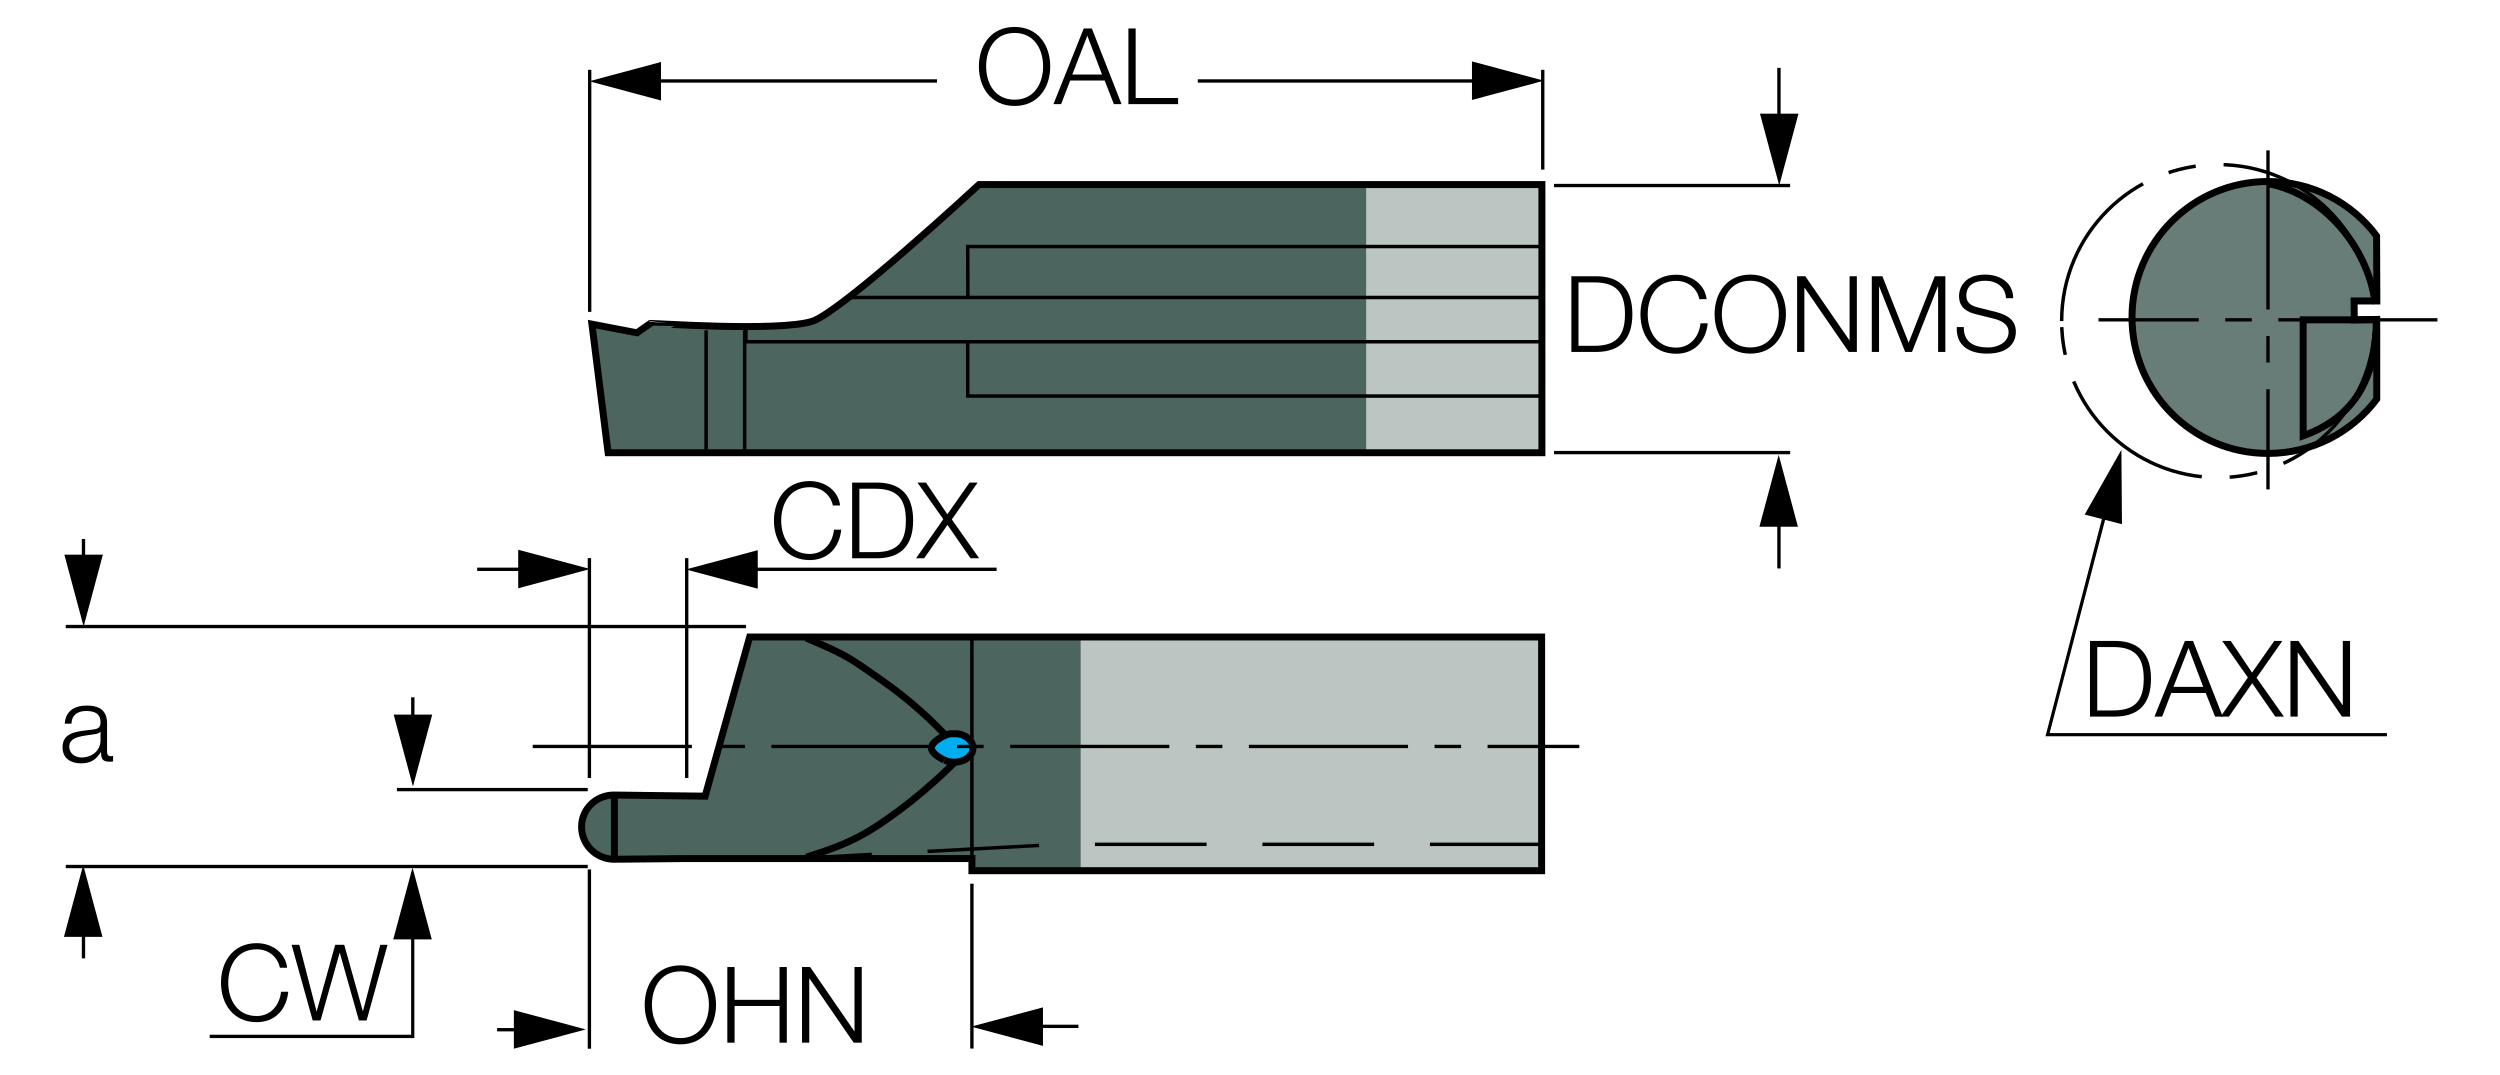
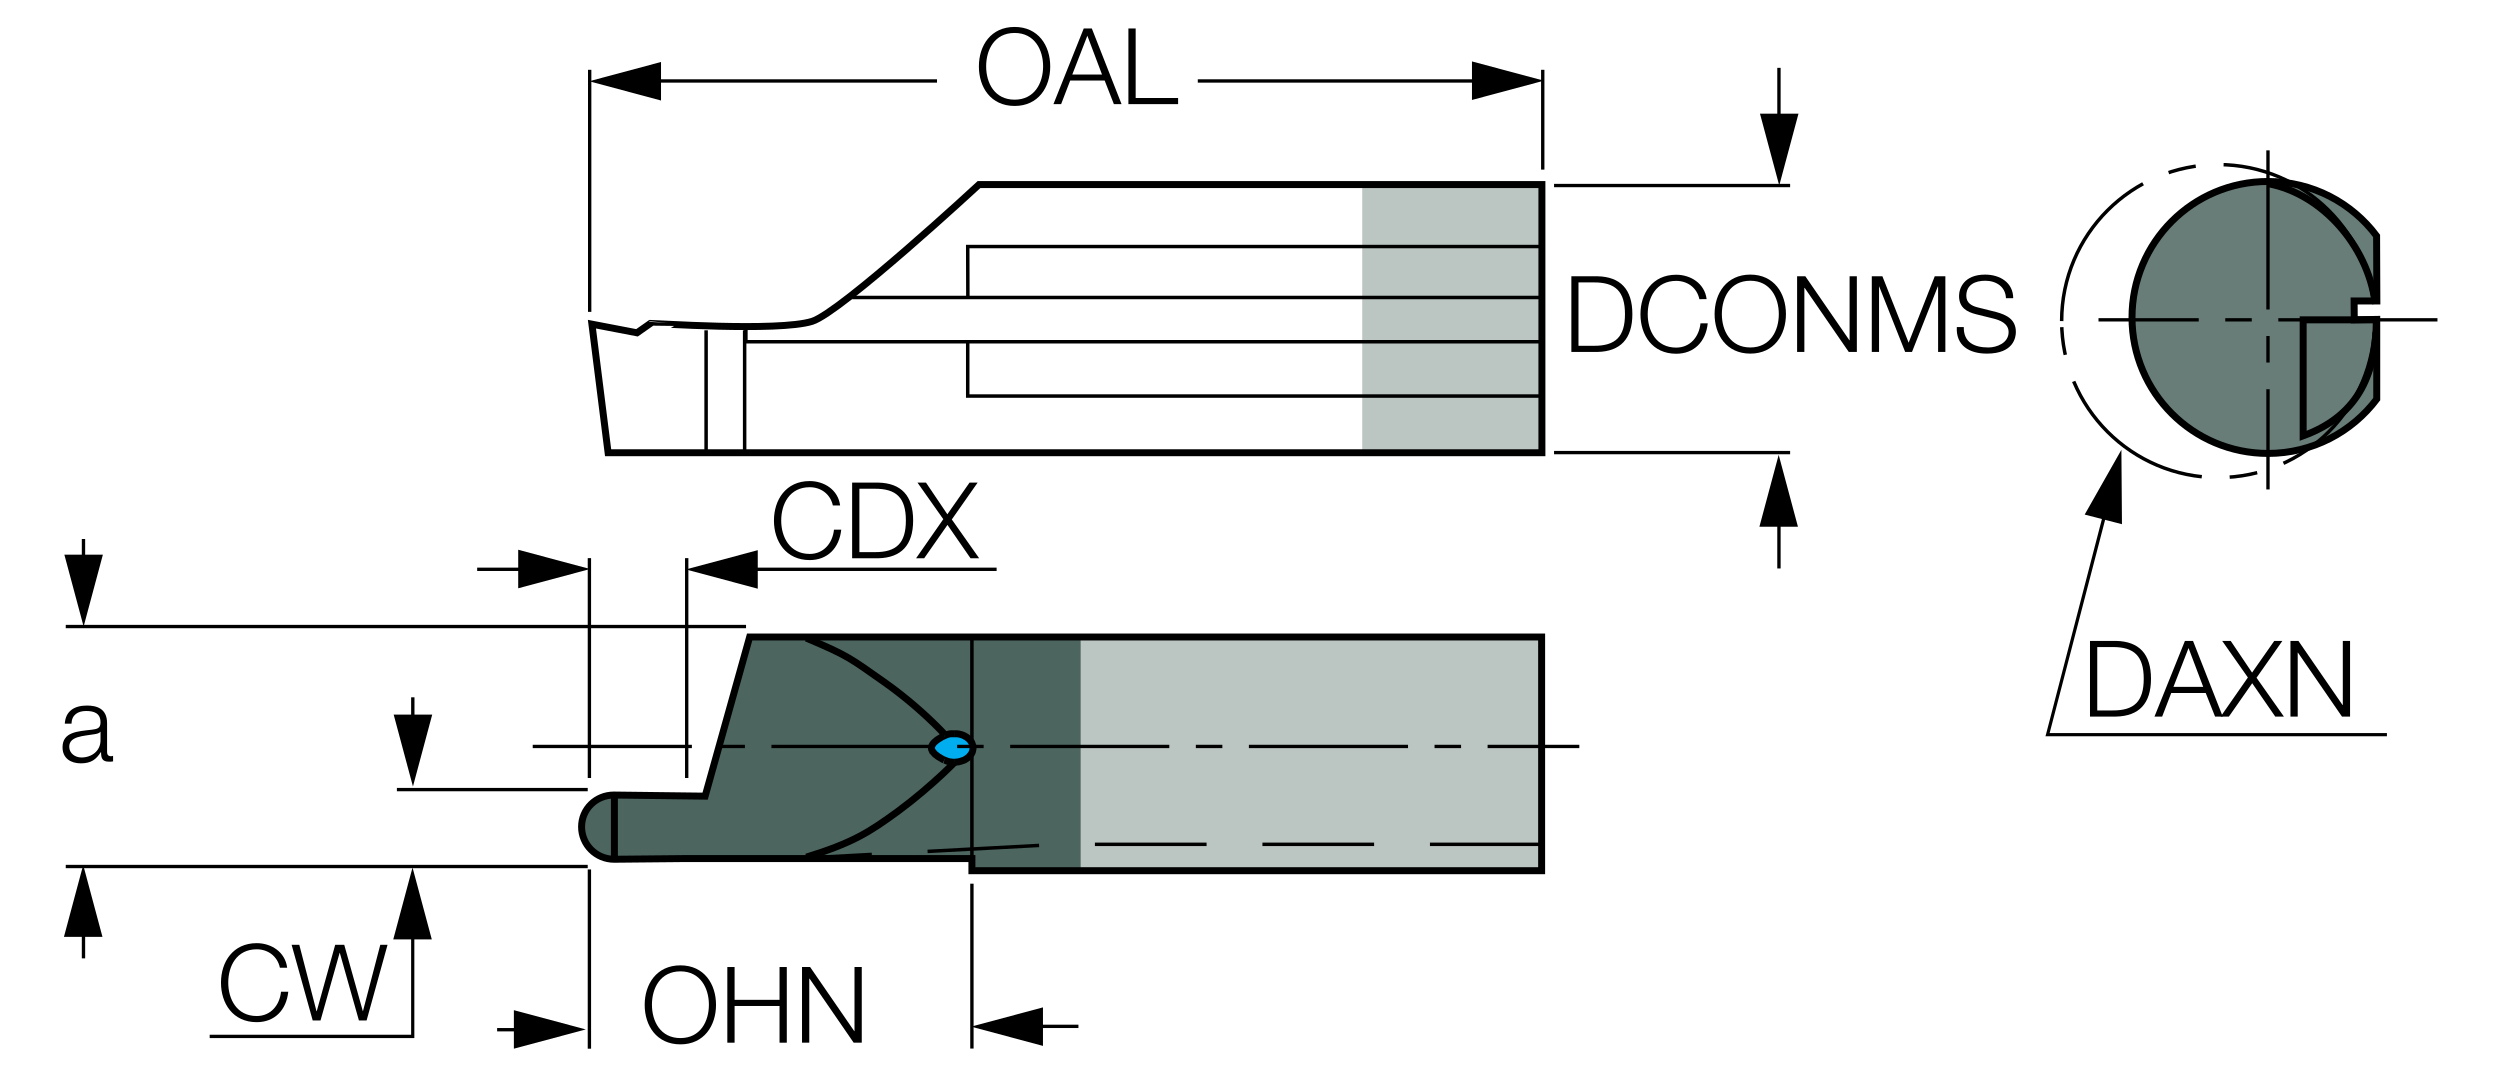
<svg xmlns="http://www.w3.org/2000/svg" version="1.1" x="0px" y="0px" viewBox="0 0 179.08 77.04" style="enable-background:new 0 0 179.08 77.04;" xml:space="preserve">
  <style type="text/css">
	.st0{fill:#00A651;}
	.st1{fill-rule:evenodd;clip-rule:evenodd;fill:#BBC5C2;}
	.st2{fill-rule:evenodd;clip-rule:evenodd;fill:#4C655F;}
	.st3{fill-rule:evenodd;clip-rule:evenodd;fill:none;stroke:#000000;stroke-width:0.5;stroke-miterlimit:3.864;}
	
		.st4{fill-rule:evenodd;clip-rule:evenodd;fill:none;stroke:#000000;stroke-width:0.25;stroke-miterlimit:3.864;stroke-dasharray:8,4;}
	.st5{fill-rule:evenodd;clip-rule:evenodd;fill:none;stroke:#000000;stroke-width:0.25;stroke-miterlimit:3.864;}
	.st6{fill-rule:evenodd;clip-rule:evenodd;fill:#687D78;stroke:#000000;stroke-width:0.5;stroke-miterlimit:3.864;}
	
		.st7{fill-rule:evenodd;clip-rule:evenodd;fill:none;stroke:#000000;stroke-width:0.25;stroke-miterlimit:3.864;stroke-dasharray:12,2,2,2;}
	.st8{fill:#00AEEF;}
	.st9{fill:none;stroke:#010101;stroke-width:0.5;stroke-miterlimit:2;}
</style>
  <symbol id="Bush_Left" viewBox="-42.99 -23.97 86.6 48.62">
    <g>
      <g>
        <path class="st0" d="M-33.58-3.17c8.3,8.89,13.24,21.56,13.24,21.56C-23.83,7.88-27.9,2.65-34.62-5.83L-33.58-3.17z" />
        <path class="st0" d="M-30.18,3.5c0.3,2.26,2.38,11.44,2.38,11.44l-2.15-5.59c-0.48-2.88,0.76-5.55,0.45-7.95L-30.18,3.5z" />
        <path class="st0" d="M-27.36,8.9c0.3,2.27,1.73,9.83,1.73,9.83l-0.53-3.79c0-2.44-0.21-5.74-0.53-8.14L-27.36,8.9z" />
        <path class="st0" d="M-23.88,13.72c0.22,1.38,3.05,6.61,3.05,6.61l-2.18-2.93c0-1.49-0.15-3.5-0.38-4.96L-23.88,13.72z" />
        <path class="st0" d="M-20.86,18.41c0.6,1.18,2.76,6.23,2.76,6.23l-1.28-3.51c-0.31-1.29-0.96-3.02-1.6-4.26L-20.86,18.41z" />
        <path class="st0" d="M-25.74,10.67c0.3,2.27,1.73,9.83,1.73,9.83l-1.16-4.84c0-2.44,0.42-4.7,0.11-7.09L-25.74,10.67z" />
        <path class="st0" d="M-24.21,3.83c1.42,0.87,6.5,3.4,6.5,3.4l-3.35-2.2c-1.77-1.17-5.32-0.63-6.83-1.54L-24.21,3.83z" />
        <path class="st0" d="M-21.55,7.22c1.9,1.26,6.13,5.08,6.13,5.08l-3.16-2.14c-2.19-1.07-5.05-2.71-7.06-4.04L-21.55,7.22z" />
        <path class="st0" d="M-21.53,13.43c1.04,0.93,3.87,6.17,3.87,6.17l-1.26-3.43c-1.24-0.81-2.84-2.04-3.94-3.03L-21.53,13.43z" />
        <path class="st0" d="M-22.96,9.81c1.58,1.01,5.96,5.85,5.96,5.85l-2.63-3.88c-1.82-0.86-3.47-1.16-5.14-2.23L-22.96,9.81z" />
        <path class="st0" d="M-32.66,0.71c0.3,2.26,1.6,12.74,1.6,12.74l-1.38-6.89C-32.91,3.67-31.67,1-31.99-1.4L-32.66,0.71z" />
        <path class="st0" d="M-34.66-0.92c0.3,2.26,1.6,12.74,1.6,12.74l-1.38-6.89c-0.48-2.88,0.76-5.55,0.45-7.95L-34.66-0.92z" />
        <path class="st0" d="M-29.09-0.22c1.55,0.61,10.18,4.28,10.18,4.28l-4.82-3.12c-1.95-0.84-5.36-0.45-7-1.09L-29.09-0.22z" />
        <path class="st0" d="M-29.66-2.98c1.73,0.74,9.73,4.11,9.73,4.11l-5.13-2.75c-2.17-1.05-4.61-0.29-6.44-1.08L-29.66-2.98z" />
      </g>
      <g>
        <path class="st0" d="M-40.8-9.48c17.33-2.83,35.77-10.6,35.77-10.6c-13.47,6.66-22.76,8.74-37.96,12.08L-40.8-9.48z" />
        <path class="st0" d="M-29.54-13.22c2.4-1.68,13.09-8,13.09-8l-7.5,3.39c-3.16,2.08-4.23,4.89-6.77,6.67L-29.54-13.22z" />
        <path class="st0" d="M-21.48-16.11c2.4-1.68,10.89-7.04,10.89-7.04l-4.05,2.79c-2.23,1.98-5.48,4.54-8.02,6.31L-21.48-16.11z" />
        <path class="st0" d="M-13.22-18.17c1.5-1,9.43-3.74,9.43-3.74l-5.1,1.22c-1.36,1.2-3.37,2.75-4.96,3.81L-13.22-18.17z" />
        <path class="st0" d="M-5.58-20.38c1.74-0.63,8.76-3.59,8.76-3.59l-4.63,2.17c-1.52,0.88-3.82,1.94-5.67,2.61L-5.58-20.38z" />
        <path class="st0" d="M-18.06-16.68c2.4-1.68,10.89-7.04,10.89-7.04l-5.71,3.3c-2.23,1.97-3.83,4.02-6.37,5.79L-18.06-16.68z" />
        <path class="st0" d="M-22.63-10.35c2.37,0.05,10.31,0.67,10.31,0.67l-5.72,0.01c-3.03,0.01-6.48-2.29-8.98-2.34L-22.63-10.35z" />
        <path class="st0" d="M-16.57-11.69c3.26-0.02,11.44-0.88,11.44-0.88l-5.46,0.07c-3.4-0.29-8.08-0.47-11.53-0.45L-16.57-11.69z" />
        <path class="st0" d="M-10.88-16.7c2-0.21,9.92-2.96,9.92-2.96l-4.54,2.11c-2.12,0-5.01,0.15-7.13,0.37L-10.88-16.7z" />
        <path class="st0" d="M-15.77-14.53c2.67,0.01,11.96-1.59,11.96-1.59l-6.46,1.75c-2.8-0.26-4.91-0.89-7.74-0.9L-15.77-14.53z" />
        <path class="st0" d="M-34.85-12.27c2.4-1.68,13.41-9.46,13.41-9.46l-7.82,4.85c-3.16,2.08-4.23,4.89-6.77,6.67L-34.85-12.27z" />
        <path class="st0" d="M-38.55-12c2.4-1.68,13.41-9.46,13.41-9.46l-7.82,4.85c-3.16,2.08-4.23,4.89-6.77,6.67L-38.55-12z" />
        <path class="st0" d="M-31.74-9.64c2.27,0.33,15.2,1.89,15.2,1.89l-8.2-0.01c-2.93-0.35-6.36-2.45-8.77-2.8L-31.74-9.64z" />
        <path class="st0" d="M-34.89-7.71c2.59,0.31,14.54,1.8,14.54,1.8l-8.2-0.48c-3.37-0.29-5.38-2.19-8.13-2.52L-34.89-7.71z" />
      </g>
      <g>
        <path class="st0" d="M-19.72-4.45c13.51-1.99,27.73-7.05,27.73-7.05C-2.49-6.82-9.73-5.35-21.58-3L-19.72-4.45z" />
        <path class="st0" d="M-11.09-6.68c1.87-1.18,10.21-5.64,10.21-5.64l-5.85,2.39c-2.47,1.46-3.3,3.45-5.28,4.7L-11.09-6.68z" />
        <path class="st0" d="M-4.81-8.71c1.87-1.18,8.49-4.96,8.49-4.96l-3.16,1.96c-1.74,1.39-4.27,3.19-6.25,4.44L-4.81-8.71z" />
        <path class="st0" d="M1.63-10.16c1.17-0.71,7.35-2.64,7.35-2.64L5-11.93C3.94-11.09,2.38-10,1.14-9.25L1.63-10.16z" />
        <path class="st0" d="M7.59-11.72c1.36-0.45,6.83-2.53,6.83-2.53l-3.61,1.52c-1.19,0.62-2.98,1.36-4.42,1.84L7.59-11.72z" />
        <path class="st0" d="M-2.14-9.11c1.87-1.18,8.49-4.96,8.49-4.96L1.9-11.75c-1.74,1.39-2.98,2.83-4.96,4.08L-2.14-9.11z" />
        <path class="st0" d="M-5.7-4.65c1.85,0.03,8.04,0.47,8.04,0.47l-4.46,0.01c-2.36,0.01-5.05-1.62-7-1.65L-5.7-4.65z" />
        <path class="st0" d="M-0.98-5.6c2.54-0.01,8.92-0.62,8.92-0.62L3.68-6.17c-2.65-0.2-6.3-0.33-8.99-0.31L-0.98-5.6z" />
        <path class="st0" d="M3.46-9.12c1.56-0.15,7.74-2.08,7.74-2.08L7.66-9.72C6-9.72,3.75-9.61,2.1-9.46L3.46-9.12z" />
        <path class="st0" d="M-0.36-7.6c2.08,0.01,9.32-1.12,9.32-1.12L3.93-7.49C1.75-7.67,0.1-8.11-2.1-8.12L-0.36-7.6z" />
        <path class="st0" d="M-15.23-6c1.87-1.18,10.46-6.66,10.46-6.66l-6.1,3.41c-2.47,1.46-3.3,3.45-5.28,4.7L-15.23-6z" />
        <path class="st0" d="M-18.12-5.82C-16.25-7-7.66-12.48-7.66-12.48l-6.1,3.41c-2.47,1.46-3.3,3.45-5.28,4.7L-18.12-5.82z" />
        <path class="st0" d="M-12.8-4.16c1.77,0.23,11.85,1.33,11.85,1.33l-6.39-0.01c-2.28-0.25-4.96-1.73-6.83-1.97L-12.8-4.16z" />
        <path class="st0" d="M-15.26-2.79c2.02,0.22,11.34,1.27,11.34,1.27l-6.39-0.34c-2.62-0.21-4.19-1.54-6.34-1.77L-15.26-2.79z" />
      </g>
      <g>
        <path class="st0" d="M1.96-1.72C14.2-3.43,27.07-7.78,27.07-7.78c-9.51,4.03-16.07,5.3-26.8,7.32L1.96-1.72z" />
-         <path class="st0" d="M9.77-3.63c1.69-1.01,9.24-4.85,9.24-4.85l-5.29,2.05c-2.23,1.26-2.99,2.96-4.78,4.04L9.77-3.63z" />
        <path class="st0" d="M15.46-5.38c1.69-1.01,7.69-4.27,7.69-4.27l-2.86,1.69c-1.57,1.2-3.87,2.75-5.66,3.82L15.46-5.38z" />
        <path class="st0" d="M21.29-6.62c1.06-0.61,6.65-2.27,6.65-2.27l-3.6,0.74c-0.96,0.73-2.38,1.67-3.5,2.31L21.29-6.62z" />
        <path class="st0" d="M26.69-7.96c1.23-0.38,6.18-2.17,6.18-2.17L29.6-8.83c-1.08,0.53-2.7,1.17-4,1.58L26.69-7.96z" />
        <path class="st0" d="M17.87-5.72c1.69-1.02,7.69-4.27,7.69-4.27l-4.03,2c-1.57,1.2-2.7,2.44-4.49,3.51L17.87-5.72z" />
        <path class="st0" d="M14.65-1.89c1.67,0.03,7.28,0.41,7.28,0.41l-4.04,0.01c-2.14,0-4.57-1.39-6.34-1.42L14.65-1.89z" />
        <path class="st0" d="M18.93-2.7C21.23-2.71,27-3.23,27-3.23l-3.86,0.04c-2.4-0.17-5.7-0.28-8.14-0.27L18.93-2.7z" />
        <path class="st0" d="M22.94-5.73c1.41-0.13,7.01-1.79,7.01-1.79l-3.2,1.28c-1.5,0-3.54,0.09-5.04,0.23L22.94-5.73z" />
        <path class="st0" d="M19.49-4.42c1.89,0.01,8.44-0.97,8.44-0.97l-4.56,1.06c-1.97-0.16-3.47-0.54-5.46-0.55L19.49-4.42z" />
        <path class="st0" d="M6.02-3.05c1.69-1.02,9.47-5.73,9.47-5.73L9.97-5.84C7.74-4.58,6.99-2.88,5.19-1.8L6.02-3.05z" />
        <path class="st0" d="M3.41-2.89c1.69-1.02,9.47-5.73,9.47-5.73L7.36-5.68C5.12-4.42,4.37-2.72,2.58-1.64L3.41-2.89z" />
        <path class="st0" d="M8.22-1.46c1.6,0.2,10.73,1.15,10.73,1.15l-5.79-0.01c-2.07-0.21-4.49-1.49-6.19-1.7L8.22-1.46z" />
        <path class="st0" d="M5.99-0.29C7.83-0.1,16.26,0.8,16.26,0.8l-5.79-0.29c-2.38-0.18-3.8-1.33-5.74-1.53L5.99-0.29z" />
      </g>
      <g>
        <path class="st0" d="M14.31,3.17C25.39,1.7,37.05-2.04,37.05-2.04C28.44,1.43,22.5,2.51,12.78,4.25L14.31,3.17z" />
        <path class="st0" d="M21.38,1.53c1.53-0.87,8.37-4.17,8.37-4.17l-4.79,1.77c-2.02,1.08-2.7,2.55-4.33,3.47L21.38,1.53z" />
        <path class="st0" d="M26.54,0.03c1.53-0.87,6.96-3.67,6.96-3.67l-2.59,1.45c-1.43,1.03-3.5,2.36-5.13,3.29L26.54,0.03z" />
        <path class="st0" d="M31.81-1.05C32.77-1.57,37.84-3,37.84-3l-3.26,0.64c-0.87,0.63-2.15,1.43-3.17,1.99L31.81-1.05z" />
        <path class="st0" d="M36.7-2.2c1.11-0.33,5.6-1.87,5.6-1.87l-2.96,1.13c-0.97,0.46-2.44,1.01-3.62,1.36L36.7-2.2z" />
        <path class="st0" d="M28.72-0.27c1.53-0.87,6.96-3.67,6.96-3.67l-3.65,1.72c-1.43,1.03-2.45,2.1-4.07,3.02L28.72-0.27z" />
        <path class="st0" d="M25.8,3.03c1.51,0.02,6.59,0.35,6.59,0.35l-3.66,0.01c-1.94,0-4.14-1.2-5.74-1.22L25.8,3.03z" />
        <path class="st0" d="M29.67,2.33c2.08-0.01,7.31-0.46,7.31-0.46L33.49,1.9c-2.17-0.15-5.16-0.24-7.37-0.23L29.67,2.33z" />
        <path class="st0" d="M33.31-0.28c1.28-0.11,6.34-1.54,6.34-1.54l-2.9,1.1c-1.36,0-3.21,0.08-4.56,0.2L33.31-0.28z" />
        <path class="st0" d="M30.18,0.85c1.71,0.01,7.64-0.83,7.64-0.83L33.7,0.93c-1.79-0.14-3.14-0.46-4.95-0.47L30.18,0.85z" />
        <path class="st0" d="M17.99,2.03c1.53-0.87,8.57-4.93,8.57-4.93l-5,2.53c-2.02,1.08-2.7,2.55-4.33,3.47L17.99,2.03z" />
        <path class="st0" d="M15.62,2.17c1.53-0.87,8.57-4.93,8.57-4.93l-5,2.53c-2.02,1.08-2.7,2.55-4.33,3.47L15.62,2.17z" />
        <path class="st0" d="M19.98,3.4c1.45,0.17,9.72,0.99,9.72,0.99l-5.24-0.01c-1.87-0.18-4.07-1.28-5.6-1.46L19.98,3.4z" />
        <path class="st0" d="M17.96,4.4c1.66,0.16,9.29,0.94,9.29,0.94l-5.24-0.25c-2.15-0.15-3.44-1.14-5.2-1.31L17.96,4.4z" />
      </g>
      <g>
        <path class="st0" d="M-16.52,0.48C-8.9,6.75-2.62,16.47-2.62,16.47C-6.7,8.29-10.55,4.51-16.88-1.62L-16.52,0.48z" />
        <path class="st0" d="M-12.21,5.48c0.52,1.82,3.33,9.08,3.33,9.08l-2.4-4.32c-0.75-2.3-0.13-4.65-0.68-6.57L-12.21,5.48z" />
        <path class="st0" d="M-9.32,9.56c0.53,1.82,2.62,7.84,2.62,7.84l-0.9-3.04c-0.32-2-0.91-4.68-1.47-6.61L-9.32,9.56z" />
        <path class="st0" d="M-5.98,13.08c0.35,1.11,3.23,5.04,3.23,5.04l-2.08-2.13c-0.19-1.22-0.57-2.85-0.94-4.02L-5.98,13.08z" />
        <path class="st0" d="M-3.02,16.56c0.62,0.89,2.96,4.77,2.96,4.77l-1.45-2.72c-0.41-1.02-1.14-2.36-1.79-3.3L-3.02,16.56z" />
        <path class="st0" d="M-7.82,10.81c0.53,1.82,2.62,7.84,2.62,7.84l-1.53-3.82c-0.32-2-0.28-3.9-0.84-5.83L-7.82,10.81z" />
        <path class="st0" d="M-7.53,5.02C-6.31,5.55-2.03,7-2.03,7l-2.89-1.39c-1.53-0.74-4.22,0.14-5.51-0.42L-7.53,5.02z" />
        <path class="st0" d="M-5.01,7.47c1.64,0.8,5.43,3.41,5.43,3.41l-2.74-1.36c-1.84-0.61-4.28-1.6-6.02-2.44L-5.01,7.47z" />
        <path class="st0" d="M-4.19,12.55c0.93,0.64,3.81,4.58,3.81,4.58l-1.43-2.66c-1.07-0.51-2.48-1.32-3.46-1.99L-4.19,12.55z" />
        <path class="st0" d="M-5.78,9.77c1.36,0.63,5.4,4.06,5.4,4.06l-2.55-2.85c-1.52-0.48-2.85-0.52-4.29-1.19L-5.78,9.77z" />
        <path class="st0" d="M-14.5,3.5c0.53,1.82,2.9,10.24,2.9,10.24l-1.97-5.47c-0.75-2.3-0.13-4.65-0.68-6.57L-14.5,3.5z" />
        <path class="st0" d="M-16.27,2.41c0.53,1.82,2.9,10.24,2.9,10.24l-1.96-5.47c-0.75-2.3-0.13-4.65-0.69-6.57L-16.27,2.41z" />
        <path class="st0" d="M-11.85,2.3c1.28,0.31,8.48,2.26,8.48,2.26L-7.53,2.6c-1.63-0.45-4.23,0.29-5.59-0.03L-11.85,2.3z" />
        <path class="st0" d="M-12.65,0.11c1.44,0.4,8.1,2.17,8.1,2.17L-8.9,0.66c-1.83-0.59-3.63,0.33-5.15-0.09L-12.65,0.11z" />
      </g>
      <g>
        <path class="st0" d="M-1.43,1.72c5.02,5.23,8.85,13.01,8.85,13.01C5.05,8.26,2.56,5.14-1.55,0.1L-1.43,1.72z" />
        <path class="st0" d="M1.31,5.78c0.25,1.41,1.78,7.11,1.78,7.11L1.66,9.46c-0.38-1.8,0.22-3.54-0.05-5.04L1.31,5.78z" />
        <path class="st0" d="M3.11,9.06c0.25,1.41,1.35,6.12,1.35,6.12l-0.44-2.37C3.92,11.28,3.67,9.2,3.4,7.71L3.11,9.06z" />
        <path class="st0" d="M5.25,11.94c0.17,0.86,1.97,4.03,1.97,4.03l-1.34-1.75c-0.06-0.94-0.22-2.2-0.41-3.11L5.25,11.94z" />
        <path class="st0" d="M7.13,14.77c0.38,0.71,1.79,3.81,1.79,3.81l-0.86-2.16c-0.23-0.8-0.66-1.86-1.06-2.62L7.13,14.77z" />
        <path class="st0" d="M4.09,10.1c0.25,1.41,1.35,6.12,1.35,6.12l-0.84-3c-0.09-1.54,0.06-2.98-0.21-4.48L4.09,10.1z" />
        <path class="st0" d="M4.68,5.72C5.52,6.2,8.47,7.56,8.47,7.56L6.5,6.33C5.46,5.68,3.48,6.18,2.6,5.67L4.68,5.72z" />
        <path class="st0" d="M6.32,7.74c1.12,0.71,3.65,2.92,3.65,2.92L8.1,9.46C6.83,8.88,5.15,7.98,3.97,7.23L6.32,7.74z" />
        <path class="st0" d="M6.56,11.65c0.62,0.54,2.41,3.72,2.41,3.72l-0.84-2.11C7.4,12.8,6.46,12.1,5.8,11.53L6.56,11.65z" />
        <path class="st0" d="M5.62,9.44C6.54,10,9.2,12.85,9.2,12.85l-1.63-2.33c-1.06-0.46-2-0.57-2.98-1.17L5.62,9.44z" />
        <path class="st0" d="M-0.19,4.13c0.25,1.42,1.39,7.96,1.39,7.96L0.16,7.81c-0.38-1.8,0.22-3.54-0.05-5.04L-0.19,4.13z" />
        <path class="st0" d="M-1.38,3.2c0.25,1.41,1.39,7.96,1.39,7.96l-1.04-4.28c-0.38-1.8,0.22-3.54-0.05-5.04L-1.38,3.2z" />
        <path class="st0" d="M1.78,3.39c0.9,0.31,5.9,2.24,5.9,2.24L4.84,3.88C3.71,3.44,1.81,3.83,0.86,3.51L1.78,3.39z" />
        <path class="st0" d="M1.35,1.67c1,0.39,5.64,2.15,5.64,2.15l-3-1.5C2.73,1.76,1.39,2.35,0.33,1.93L1.35,1.67z" />
      </g>
      <g>
        <path class="st0" d="M10.7,4.46c5.33,4.5,9.14,10.95,9.14,10.95c-2.24-5.31-4.85-7.95-9.16-12.25L10.7,4.46z" />
        <path class="st0" d="M13.52,7.88c0.19,1.15,1.53,5.79,1.53,5.79l-1.38-2.83c-0.31-1.46,0.49-2.81,0.29-4.02L13.52,7.88z" />
        <path class="st0" d="M15.33,10.61c0.19,1.15,1.11,4.97,1.11,4.97l-0.34-1.92c0-1.24-0.14-2.9-0.34-4.12L15.33,10.61z" />
        <path class="st0" d="M17.57,13.05c0.14,0.7,1.96,3.34,1.96,3.34l-1.4-1.48c0-0.75-0.1-1.77-0.25-2.51L17.57,13.05z" />
        <path class="st0" d="M19.51,15.42c0.39,0.59,1.77,3.15,1.77,3.15l-0.82-1.77c-0.2-0.65-0.62-1.53-1.02-2.16L19.51,15.42z" />
        <path class="st0" d="M16.38,11.51c0.19,1.15,1.11,4.97,1.11,4.97l-0.75-2.45c0-1.23,0.27-2.38,0.07-3.59L16.38,11.51z" />
        <path class="st0" d="M17.35,8.05c0.91,0.44,4.17,1.72,4.17,1.72l-2.15-1.11c-1.14-0.59-3.42-0.32-4.38-0.78L17.35,8.05z" />
        <path class="st0" d="M19.07,9.76C20.28,10.4,23,12.33,23,12.33l-2.03-1.08c-1.4-0.54-3.24-1.37-4.53-2.04L19.07,9.76z" />
        <path class="st0" d="M19.08,12.9c0.67,0.47,2.48,3.12,2.48,3.12l-0.81-1.74c-0.8-0.41-1.82-1.03-2.53-1.53L19.08,12.9z" />
        <path class="st0" d="M18.16,11.07c1.01,0.51,3.83,2.96,3.83,2.96l-1.69-1.96c-1.17-0.43-2.23-0.59-3.3-1.13L18.16,11.07z" />
        <path class="st0" d="M11.93,6.47c0.19,1.15,1.03,6.44,1.03,6.44l-0.88-3.48c-0.31-1.46,0.49-2.81,0.29-4.02L11.93,6.47z" />
        <path class="st0" d="M10.65,5.64c0.19,1.15,1.03,6.44,1.03,6.44L10.79,8.6c-0.31-1.46,0.49-2.81,0.29-4.02L10.65,5.64z" />
        <path class="st0" d="M14.22,6c0.99,0.31,6.53,2.17,6.53,2.17l-3.09-1.58c-1.25-0.42-3.44-0.23-4.49-0.55L14.22,6z" />
        <path class="st0" d="M13.86,4.61c1.11,0.38,6.24,2.08,6.24,2.08l-3.29-1.39c-1.39-0.53-2.96-0.15-4.13-0.55L13.86,4.61z" />
      </g>
      <g>
        <path class="st0" d="M22.67,7.55c9.26,2.04,17.47,6.53,17.47,6.53C34.56,10.01,29.81,8.61,22,6.34L22.67,7.55z" />
        <path class="st0" d="M28.09,9.61c0.82,1,4.87,4.8,4.87,4.8l-3.22-2.09c-1.12-1.24-0.74-2.84-1.61-3.89L28.09,9.61z" />
        <path class="st0" d="M31.83,11.43c0.82,1,3.92,4.21,3.92,4.21l-1.4-1.66c-0.61-1.16-1.61-2.67-2.48-3.73L31.83,11.43z" />
        <path class="st0" d="M35.98,12.79c0.53,0.6,4.24,2.34,4.24,2.34l-2.58-0.82c-0.37-0.71-1-1.62-1.56-2.26L35.98,12.79z" />
        <path class="st0" d="M39.71,14.23c0.8,0.4,3.9,2.23,3.9,2.23l-1.96-1.33c-0.59-0.53-1.57-1.18-2.42-1.6L39.71,14.23z" />
        <path class="st0" d="M33.65,11.84c0.82,1,3.92,4.21,3.92,4.21l-2.19-1.99c-0.61-1.16-0.82-2.34-1.68-3.4L33.65,11.84z" />
        <path class="st0" d="M33.23,8.19c1.42,0.04,6.35-0.1,6.35-0.1l-3.39-0.16C34.4,7.85,31.53,9.03,30.02,9L33.23,8.19z" />
        <path class="st0" d="M36.34,9.1c1.92,0.1,6.46,0.8,6.46,0.8l-3.22-0.18c-2.12,0.07-4.96,0.04-7-0.06L36.34,9.1z" />
        <path class="st0" d="M37.9,12.04c1.11,0.17,4.82,1.91,4.82,1.91l-1.93-1.3c-1.26-0.06-2.92-0.22-4.1-0.4L37.9,12.04z" />
        <path class="st0" d="M35.78,10.7c1.59,0.06,6.52,1.21,6.52,1.21l-3.2-1.15c-1.75,0.07-3.23,0.36-4.91,0.29L35.78,10.7z" />
        <path class="st0" d="M25.29,8.93c0.82,1,4.53,5.62,4.53,5.62l-2.89-2.91c-1.12-1.24-0.74-2.84-1.61-3.89L25.29,8.93z" />
        <path class="st0" d="M23.19,8.68c0.82,1,4.53,5.62,4.53,5.62l-2.89-2.91c-1.12-1.24-0.74-2.84-1.61-3.89L23.19,8.68z" />
        <path class="st0" d="M28.08,7.55c1.46-0.12,9.7-0.65,9.7-0.65L32.92,6.7c-1.86,0.12-4.66,1.2-6.21,1.32L28.08,7.55z" />
        <path class="st0" d="M26.91,6.39c1.65-0.1,9.27-0.61,9.27-0.61l-5.04,0.05c-2.1,0.07-3.98,1.08-5.73,1.18L26.91,6.39z" />
      </g>
    </g>
  </symbol>
  <g id="Foreground">
    <rect x="76.68" y="45.48" class="st1" width="33.79" height="16.97" />
    <rect x="97.58" y="13.33" class="st1" width="12.88" height="18.98" />
    <g>
      <path class="st2" d="M43.99,61.55c-1.28,0-2.33-1.04-2.33-2.32s1.04-2.28,2.32-2.28l6.53,0.08l3.19-11.4h23.71v16.74h-7.78v-0.87    H49.1L43.99,61.55z" />
      <path class="st3" d="M43.99,61.55c-1.28,0-2.33-1.04-2.33-2.32s1.04-2.28,2.32-2.28l6.53,0.08l3.19-11.4h56.73v16.74H69.62v-0.87    H49.1L43.99,61.55z" />
      <polyline class="st4" points="110.43,60.48 75.91,60.48 56.72,61.51   " />
      <line class="st5" x1="69.62" y1="61.51" x2="69.62" y2="45.63" />
      <line class="st3" x1="44.01" y1="61.51" x2="44.01" y2="57.07" />
      <path class="st3" d="M57.76,61.4c3.33-1.03,4.5-1.78,6.58-3.3c2.38-1.75,4.59-3.98,4.52-4.05c0.08-0.07-2.15-2.83-5.59-5.24    c-2.38-1.67-2.52-1.84-5.51-3.1" />
    </g>
-     <path class="st2" d="M58.17,23.02c2.07-0.65,11.96-9.8,11.96-9.8h27.73v19.21h-54.3l-1.16-9.21l3.23,0.62l0.97-0.68   C46.61,23.14,55.73,23.78,58.17,23.02z" />
    <path class="st3" d="M58.17,23.02c2.07-0.65,11.96-9.8,11.96-9.8h40.32v19.21H43.56l-1.16-9.21l3.23,0.62l0.97-0.68   C46.61,23.14,55.73,23.78,58.17,23.02z" />
    <line class="st5" x1="50.58" y1="23.66" x2="50.58" y2="32.24" />
    <line class="st5" x1="53.34" y1="23.66" x2="53.34" y2="32.42" />
    <line class="st5" x1="61.05" y1="21.31" x2="110.51" y2="21.31" />
    <polyline class="st5" points="53.43,23.5 53.43,24.48 110.51,24.48  " />
    <path class="st6" d="M170.26,21.56c0-1.37-0.02-2.92-0.02-4.66c-1.77-2.37-4.6-3.9-7.78-3.9c-5.38,0-9.74,4.36-9.74,9.74   c0,5.38,4.36,9.74,9.74,9.74c3.18,0,6.01-1.53,7.79-3.89c0-0.82,0-2.81,0-5.71l-1.61,0.03l-0.01-1.35H170.26z" />
    <path class="st7" d="M147.68,23c0-6.19,5.02-11.21,11.21-11.21c6.19,0,11.21,5.02,11.21,11.21c0,6.19-5.02,11.21-11.21,11.21   C152.7,34.21,147.68,29.19,147.68,23z" />
    <path class="st3" d="M164.98,31.22c4.13-1.5,5.24-4.69,5.24-8.31c0,0-3.13,0-5.24,0V31.22z" />
    <path class="st3" d="M170.12,21.56c-0.57-3.94-3.74-7.66-7.63-8.4" />
    <polyline class="st5" points="69.33,21.31 69.32,17.66 110.51,17.66  " />
    <polyline class="st5" points="110.54,28.37 69.32,28.37 69.32,24.46  " />
    <g>
      <g id="XMLID_00000031913715617658656460000008134120753251381135_">
        <g>
          <polygon class="st8" points="69.7,53.55 69.7,53.62 69.69,53.68 69.68,53.73 69.67,53.79 69.65,53.85 69.63,53.91 69.6,53.96       69.57,54.02 69.53,54.08 69.48,54.12 69.44,54.18 69.4,54.22 69.34,54.27 69.28,54.31 69.23,54.35 69.16,54.39 69.1,54.43       69.03,54.46 68.96,54.48 68.88,54.51 68.82,54.53 68.74,54.55 68.67,54.57 68.58,54.58 68.5,54.59 68.43,54.6 68.34,54.6       68.33,54.6 68.26,54.6 68.18,54.59 68.1,54.58 68.02,54.57 67.94,54.55 67.87,54.53 67.79,54.5 67.72,54.47 67.64,54.45       67.49,54.37 67.34,54.28 67.19,54.19 67.05,54.08 66.97,54.02 66.91,53.95 66.86,53.89 66.8,53.83 66.78,53.78 66.75,53.72       66.73,53.67 66.72,53.6 66.72,53.53 66.73,53.48 66.75,53.43 66.77,53.39 66.81,53.31 66.87,53.23 66.94,53.16 67,53.11       67.08,53.04 67.16,52.98 67.32,52.88 67.48,52.78 67.64,52.7 67.65,52.7 67.73,52.67 67.79,52.64 67.87,52.61 67.95,52.59       68.03,52.57 68.11,52.56 68.18,52.56 68.27,52.56 68.34,52.56 68.37,52.56 68.46,52.56 68.53,52.56 68.61,52.57 68.69,52.58       68.77,52.6 68.85,52.62 68.91,52.64 68.99,52.67 69.06,52.7 69.12,52.74 69.19,52.77 69.25,52.81 69.3,52.85 69.36,52.9       69.42,52.94 69.46,52.99 69.5,53.04 69.54,53.1 69.58,53.14 69.61,53.2 69.63,53.26 69.65,53.32 69.67,53.37 69.69,53.44       69.7,53.5     " />
        </g>
        <g>
          <polyline class="st9" points="68.34,54.6 68.43,54.6 68.5,54.59 68.58,54.58 68.67,54.57 68.74,54.55 68.82,54.53 68.88,54.51       68.96,54.48 69.03,54.46 69.1,54.43 69.16,54.39 69.23,54.35 69.28,54.31 69.34,54.27 69.4,54.22 69.44,54.18 69.48,54.12       69.53,54.08 69.57,54.02 69.6,53.96 69.63,53.91 69.65,53.85 69.67,53.79 69.68,53.73 69.69,53.68 69.7,53.62 69.7,53.55       69.7,53.5 69.69,53.44 69.67,53.37 69.65,53.32 69.63,53.26 69.61,53.2 69.58,53.14 69.54,53.1 69.5,53.04 69.46,52.99       69.42,52.94 69.36,52.9 69.3,52.85 69.25,52.81 69.19,52.77 69.12,52.74 69.06,52.7 68.99,52.67 68.91,52.64 68.85,52.62       68.77,52.6 68.69,52.58 68.61,52.57 68.53,52.56 68.46,52.56 68.37,52.56 68.34,52.56     " />
          <polyline class="st9" points="68.34,52.56 68.27,52.56 68.18,52.56 68.11,52.56 68.03,52.57 67.95,52.59 67.87,52.61       67.79,52.64 67.73,52.67 67.65,52.7 67.64,52.7     " />
          <polyline class="st9" points="67.64,52.7 67.48,52.78 67.32,52.88 67.16,52.98 67.08,53.04 67,53.11 66.94,53.16 66.87,53.23       66.81,53.31 66.77,53.39 66.75,53.43 66.73,53.48 66.72,53.53 66.72,53.6 66.73,53.67 66.75,53.72 66.78,53.78 66.8,53.83       66.86,53.89 66.91,53.95 66.97,54.02 67.05,54.08 67.19,54.19 67.34,54.28 67.49,54.37 67.64,54.45     " />
          <polyline class="st9" points="67.64,54.45 67.72,54.47 67.79,54.5 67.87,54.53 67.94,54.55 68.02,54.57 68.1,54.58 68.18,54.59       68.26,54.6 68.33,54.6 68.34,54.6     " />
        </g>
      </g>
    </g>
  </g>
  <g id="Layer_2">
    <g>
      <path d="M149.71,45.91h1.88c1.63,0.04,2.49,0.93,2.49,2.71s-0.86,2.67-2.49,2.71h-1.88V45.91z M150.23,50.89h1.1    c1.56,0.01,2.23-0.65,2.23-2.27s-0.68-2.28-2.23-2.27h-1.1V50.89z" />
      <path d="M156.51,45.91h0.58l2.13,5.42h-0.55L158,49.64h-2.47l-0.65,1.69h-0.55L156.51,45.91z M155.69,49.2h2.13l-1.05-2.78    L155.69,49.2z" />
      <path d="M159.18,45.91h0.61l1.53,2.27l1.59-2.27h0.58l-1.85,2.64l1.96,2.78h-0.62l-1.65-2.39l-1.67,2.39h-0.59l1.95-2.8    L159.18,45.91z" />
      <path d="M164.06,45.91h0.58l3.16,4.59h0.02v-4.59h0.52v5.42h-0.58l-3.16-4.59h-0.01v4.59h-0.52V45.91z" />
    </g>
    <g>
      <g>
        <polygon points="170.98,52.74 146.52,52.74 146.56,52.6 150.8,36.27 151.03,36.33 146.82,52.51 170.98,52.51    " />
      </g>
      <g>
        <polygon points="152,37.55 151.96,32.22 149.33,36.86    " />
      </g>
    </g>
    <g>
      <g>
        <rect x="127.31" y="36.79" width="0.24" height="3.93" />
      </g>
      <g>
        <polygon points="128.79,37.73 127.41,32.58 126.03,37.73    " />
      </g>
    </g>
    <g>
      <g>
        <rect x="127.31" y="4.86" width="0.24" height="4.22" />
      </g>
      <g>
        <polygon points="126.07,8.14 127.45,13.29 128.83,8.14    " />
      </g>
    </g>
    <g>
      <path d="M112.56,19.79h1.88c1.63,0.04,2.49,0.93,2.49,2.71s-0.86,2.67-2.49,2.71h-1.88V19.79z M113.07,24.77h1.1    c1.56,0.01,2.23-0.65,2.23-2.27s-0.68-2.28-2.23-2.27h-1.1V24.77z" />
      <path d="M121.73,21.43c-0.18-0.84-0.87-1.31-1.66-1.31c-1.44,0-2.04,1.2-2.04,2.39c0,1.19,0.61,2.39,2.04,2.39    c1,0,1.64-0.77,1.74-1.74h0.52c-0.14,1.33-0.99,2.18-2.26,2.18c-1.71,0-2.56-1.34-2.56-2.83s0.85-2.83,2.56-2.83    c1.03,0,2.04,0.62,2.18,1.75H121.73z" />
      <path d="M125.38,19.67c1.7,0,2.55,1.34,2.55,2.83s-0.85,2.83-2.55,2.83c-1.71,0-2.56-1.34-2.56-2.83S123.68,19.67,125.38,19.67z     M125.38,24.89c1.43,0,2.04-1.2,2.04-2.39c0-1.18-0.61-2.39-2.04-2.39c-1.44,0-2.04,1.2-2.04,2.39    C123.34,23.69,123.95,24.89,125.38,24.89z" />
      <path d="M128.74,19.79h0.58l3.16,4.59h0.01v-4.59h0.52v5.42h-0.58l-3.16-4.59h-0.02v4.59h-0.52V19.79z" />
      <path d="M134.08,19.79h0.76l1.88,4.76l1.87-4.76h0.76v5.42h-0.52v-4.69h-0.02l-1.85,4.69h-0.49l-1.86-4.69h-0.01v4.69h-0.52V19.79    z" />
      <path d="M140.67,23.43c-0.02,1.12,0.78,1.46,1.77,1.46c0.57,0,1.44-0.31,1.44-1.1c0-0.62-0.62-0.86-1.12-0.98l-1.21-0.3    c-0.64-0.16-1.22-0.46-1.22-1.31c0-0.53,0.34-1.53,1.87-1.53c1.07,0,2.01,0.58,2.01,1.69h-0.52c-0.03-0.83-0.71-1.25-1.48-1.25    c-0.71,0-1.36,0.27-1.36,1.08c0,0.51,0.38,0.72,0.82,0.83l1.32,0.33c0.77,0.21,1.41,0.54,1.41,1.43c0,0.37-0.15,1.55-2.07,1.55    c-1.28,0-2.23-0.58-2.16-1.9H140.67z" />
    </g>
    <g>
      <g>
        <rect x="46.41" y="5.68" width="20.71" height="0.24" />
      </g>
      <g>
        <polygon points="47.35,4.44 42.2,5.82 47.35,7.2    " />
      </g>
    </g>
    <g>
      <g>
        <rect x="85.8" y="5.68" width="20.58" height="0.24" />
      </g>
      <g>
        <polygon points="105.44,7.16 110.59,5.78 105.44,4.4    " />
      </g>
    </g>
    <g>
      <path d="M72.68,1.93c1.7,0,2.55,1.34,2.55,2.83s-0.85,2.83-2.55,2.83c-1.71,0-2.56-1.34-2.56-2.83S70.97,1.93,72.68,1.93z     M72.68,7.14c1.43,0,2.04-1.2,2.04-2.39c0-1.18-0.61-2.39-2.04-2.39c-1.44,0-2.04,1.2-2.04,2.39C70.64,5.94,71.24,7.14,72.68,7.14    z" />
      <path d="M77.63,2.04h0.58l2.13,5.42h-0.55l-0.66-1.69h-2.47l-0.65,1.69h-0.55L77.63,2.04z M76.81,5.34h2.13l-1.05-2.78L76.81,5.34    z" />
      <path d="M80.83,2.04h0.52v4.98h3.04v0.44h-3.56V2.04z" />
    </g>
    <g>
      <rect x="42.12" y="5" width="0.24" height="17.34" />
    </g>
    <g>
      <rect x="110.39" y="5" width="0.24" height="7.15" />
    </g>
    <g>
      <rect x="111.32" y="13.17" width="16.91" height="0.24" />
    </g>
    <g>
      <rect x="111.32" y="32.3" width="16.91" height="0.24" />
    </g>
    <g>
      <path d="M59.66,36.21c-0.18-0.83-0.87-1.31-1.66-1.31c-1.44,0-2.04,1.2-2.04,2.39c0,1.18,0.61,2.39,2.04,2.39    c1,0,1.64-0.77,1.74-1.74h0.52c-0.14,1.33-0.99,2.18-2.26,2.18c-1.71,0-2.56-1.35-2.56-2.83c0-1.48,0.85-2.83,2.56-2.83    c1.03,0,2.04,0.62,2.18,1.75H59.66z" />
      <path d="M61.04,34.57h1.88c1.63,0.04,2.49,0.93,2.49,2.71c0,1.78-0.86,2.67-2.49,2.71h-1.88V34.57z M61.56,39.55h1.1    c1.56,0.01,2.23-0.65,2.23-2.27c0-1.62-0.68-2.28-2.23-2.27h-1.1V39.55z" />
      <path d="M65.72,34.57h0.61l1.53,2.27l1.59-2.27h0.58l-1.85,2.64l1.96,2.78h-0.62l-1.65-2.39l-1.67,2.39h-0.58l1.95-2.8    L65.72,34.57z" />
    </g>
    <g>
      <rect x="4.71" y="44.76" width="48.73" height="0.24" />
    </g>
    <g>
      <g>
        <rect x="5.86" y="66.17" width="0.24" height="2.48" />
      </g>
      <g>
        <polygon points="7.34,67.11 5.96,61.96 4.58,67.11    " />
      </g>
    </g>
    <g>
      <rect x="42.1" y="39.98" width="0.24" height="15.75" />
    </g>
    <g>
      <g>
        <g>
          <rect x="34.18" y="40.66" width="3.88" height="0.24" />
        </g>
        <g>
          <polygon points="37.12,42.14 42.27,40.76 37.12,39.38     " />
        </g>
      </g>
    </g>
    <g>
      <rect x="49.07" y="39.98" width="0.24" height="15.75" />
    </g>
    <g>
      <g>
        <rect x="53.34" y="40.66" width="18.05" height="0.24" />
      </g>
      <g>
        <polygon points="54.28,39.41 49.13,40.79 54.28,42.17    " />
      </g>
    </g>
    <g>
      <path d="M113.13,53.59h-6.57v-0.24h6.57V53.59z M104.66,53.59h-1.9v-0.24h1.9V53.59z M100.86,53.59h-11.4v-0.24h11.4V53.59z     M87.56,53.59h-1.9v-0.24h1.9V53.59z M83.76,53.59h-11.4v-0.24h11.4V53.59z M70.46,53.59h-1.9v-0.24h1.9V53.59z M66.66,53.59    h-11.4v-0.24h11.4V53.59z M53.36,53.59h-1.9v-0.24h1.9V53.59z M49.56,53.59h-11.4v-0.24h11.4V53.59z" />
    </g>
    <g>
      <rect x="4.71" y="61.95" width="37.39" height="0.24" />
    </g>
    <g>
      <g>
        <g>
          <rect x="5.86" y="38.61" width="0.24" height="2.06" />
        </g>
        <g>
          <polygon points="4.61,39.73 5.99,44.88 7.37,39.73     " />
        </g>
      </g>
    </g>
    <g>
      <rect x="28.43" y="56.44" width="13.67" height="0.24" />
    </g>
    <g>
      <g>
        <g>
          <rect x="29.45" y="49.95" width="0.24" height="2.18" />
        </g>
        <g>
          <polygon points="28.2,51.19 29.58,56.34 30.96,51.19     " />
        </g>
      </g>
    </g>
    <g>
      <g>
        <g>
          <polygon points="29.68,74.36 15.02,74.36 15.02,74.12 29.45,74.12 29.45,66.35 29.68,66.35     " />
        </g>
        <g>
          <polygon points="30.93,67.29 29.55,62.14 28.17,67.29     " />
        </g>
      </g>
    </g>
    <g>
      <path d="M20.05,69.32C19.87,68.48,19.18,68,18.39,68c-1.44,0-2.04,1.2-2.04,2.39c0,1.18,0.61,2.39,2.04,2.39    c1,0,1.64-0.77,1.74-1.74h0.52c-0.14,1.33-0.99,2.18-2.26,2.18c-1.71,0-2.56-1.34-2.56-2.83c0-1.48,0.85-2.83,2.56-2.83    c1.03,0,2.04,0.62,2.18,1.76H20.05z" />
      <path d="M20.89,67.68h0.55l1.23,4.75h0.02l1.32-4.75h0.65l1.33,4.75H26l1.24-4.75h0.52l-1.5,5.42h-0.55l-1.37-4.85h-0.01    l-1.37,4.85H22.4L20.89,67.68z" />
    </g>
    <g>
      <path d="M4.64,51.85c0.05-0.92,0.69-1.31,1.59-1.31c0.69,0,1.44,0.21,1.44,1.26v2.08c0,0.18,0.09,0.29,0.28,0.29    c0.05,0,0.11-0.01,0.15-0.03v0.4C8,54.56,7.93,54.56,7.8,54.56c-0.49,0-0.56-0.27-0.56-0.68H7.22c-0.33,0.51-0.68,0.8-1.43,0.8    c-0.72,0-1.31-0.36-1.31-1.15c0-1.1,1.07-1.14,2.1-1.26c0.39-0.05,0.62-0.1,0.62-0.53c0-0.65-0.46-0.81-1.03-0.81    c-0.59,0-1.03,0.27-1.05,0.91H4.64z M7.2,52.42H7.18c-0.06,0.11-0.27,0.15-0.4,0.17c-0.81,0.14-1.82,0.14-1.82,0.9    c0,0.48,0.43,0.77,0.87,0.77c0.73,0,1.37-0.46,1.37-1.23V52.42z" />
    </g>
    <g>
      <rect x="42.1" y="62.28" width="0.24" height="12.84" />
    </g>
    <g>
      <rect x="69.5" y="63.3" width="0.24" height="11.81" />
    </g>
    <g>
      <g>
        <g>
          <rect x="73.77" y="73.4" width="3.48" height="0.24" />
        </g>
        <g>
          <polygon points="74.71,72.16 69.56,73.54 74.71,74.92     " />
        </g>
      </g>
    </g>
    <g>
      <g>
        <g>
          <rect x="35.61" y="73.64" width="2.14" height="0.24" />
        </g>
        <g>
          <polygon points="36.81,75.12 41.96,73.74 36.81,72.36     " />
        </g>
      </g>
    </g>
    <g>
      <path d="M48.74,69.15c1.7,0,2.55,1.34,2.55,2.83c0,1.48-0.85,2.83-2.55,2.83c-1.71,0-2.56-1.34-2.56-2.83    C46.18,70.5,47.03,69.15,48.74,69.15z M48.74,74.36c1.43,0,2.04-1.2,2.04-2.39c0-1.18-0.61-2.39-2.04-2.39    c-1.44,0-2.04,1.2-2.04,2.39C46.7,73.16,47.31,74.36,48.74,74.36z" />
      <path d="M52.1,69.27h0.52v2.35h3.22v-2.35h0.52v5.42h-0.52v-2.63h-3.22v2.63H52.1V69.27z" />
      <path d="M57.45,69.27h0.58l3.16,4.59h0.02v-4.59h0.52v5.42h-0.58l-3.16-4.59h-0.02v4.59h-0.52V69.27z" />
    </g>
    <g>
      <path d="M162.58,35.06h-0.24v-7.18h0.24V35.06z M162.58,25.97h-0.24v-1.9h0.24V25.97z M162.58,22.17h-0.24v-11.4h0.24V22.17z" />
    </g>
    <g>
      <path d="M174.6,23.03h-11.4v-0.24h11.4V23.03z M161.3,23.03h-1.9v-0.24h1.9V23.03z M157.5,23.03h-7.18v-0.24h7.18V23.03z" />
    </g>
  </g>
</svg>